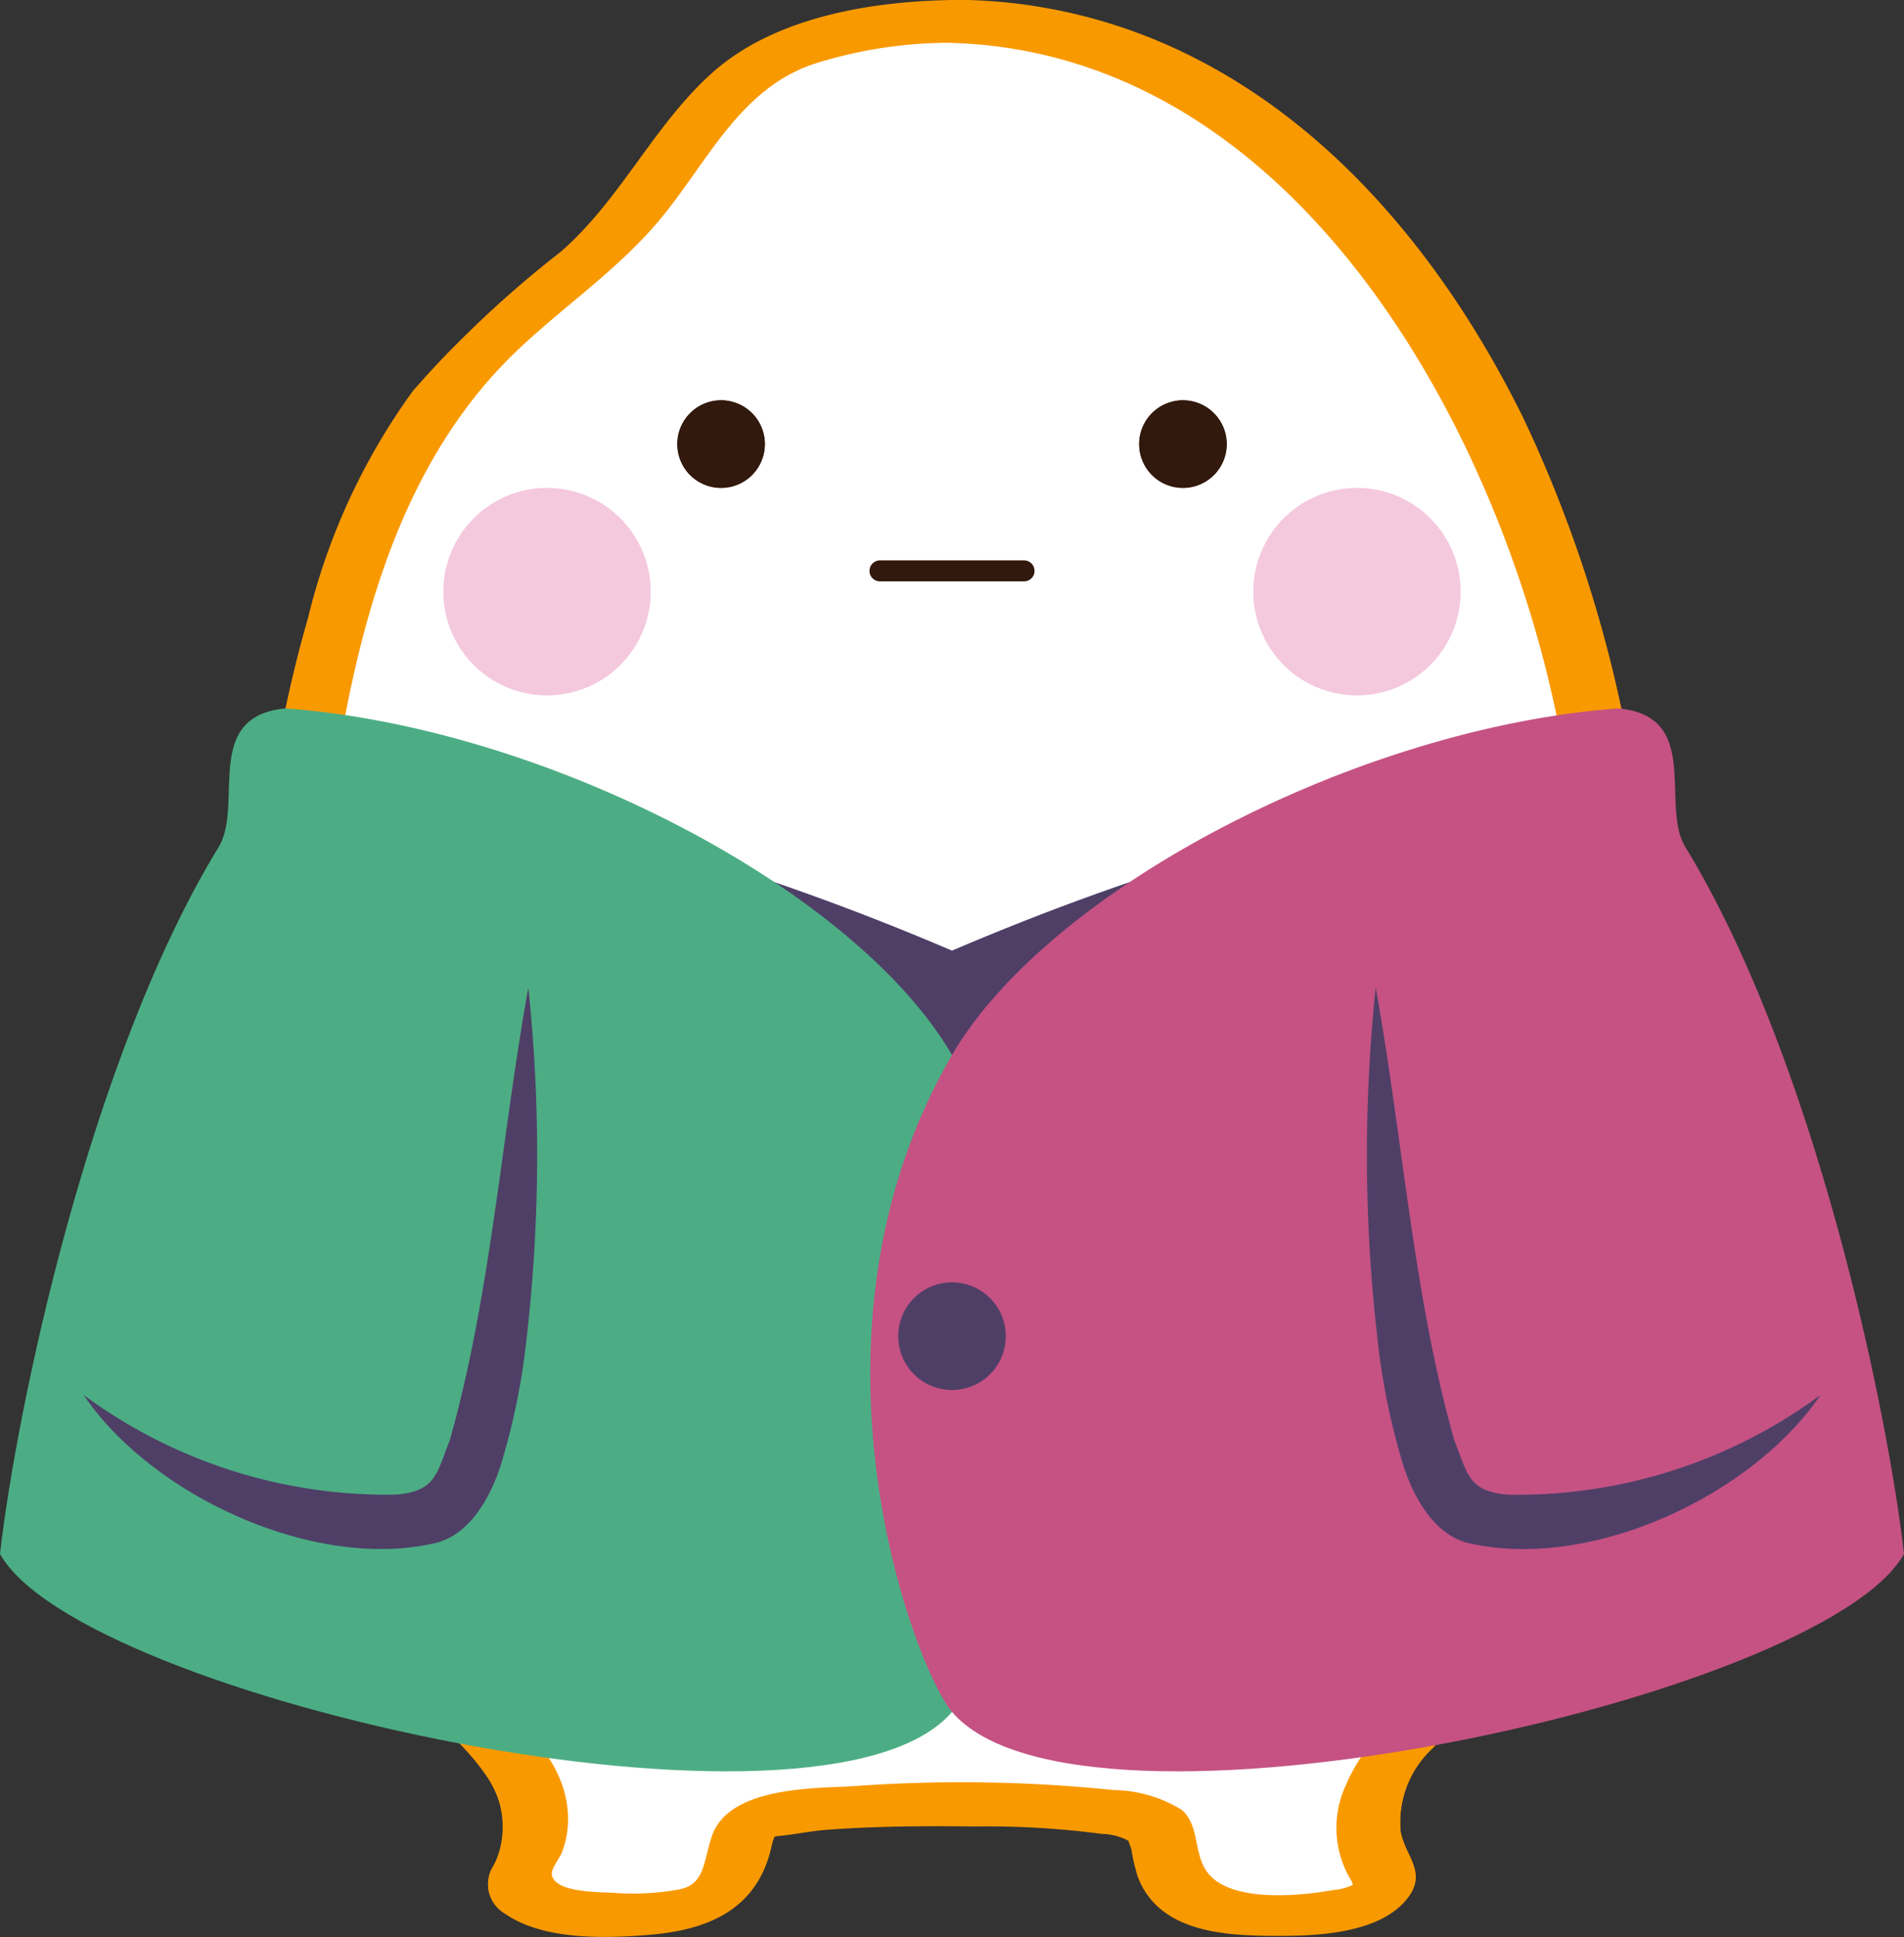
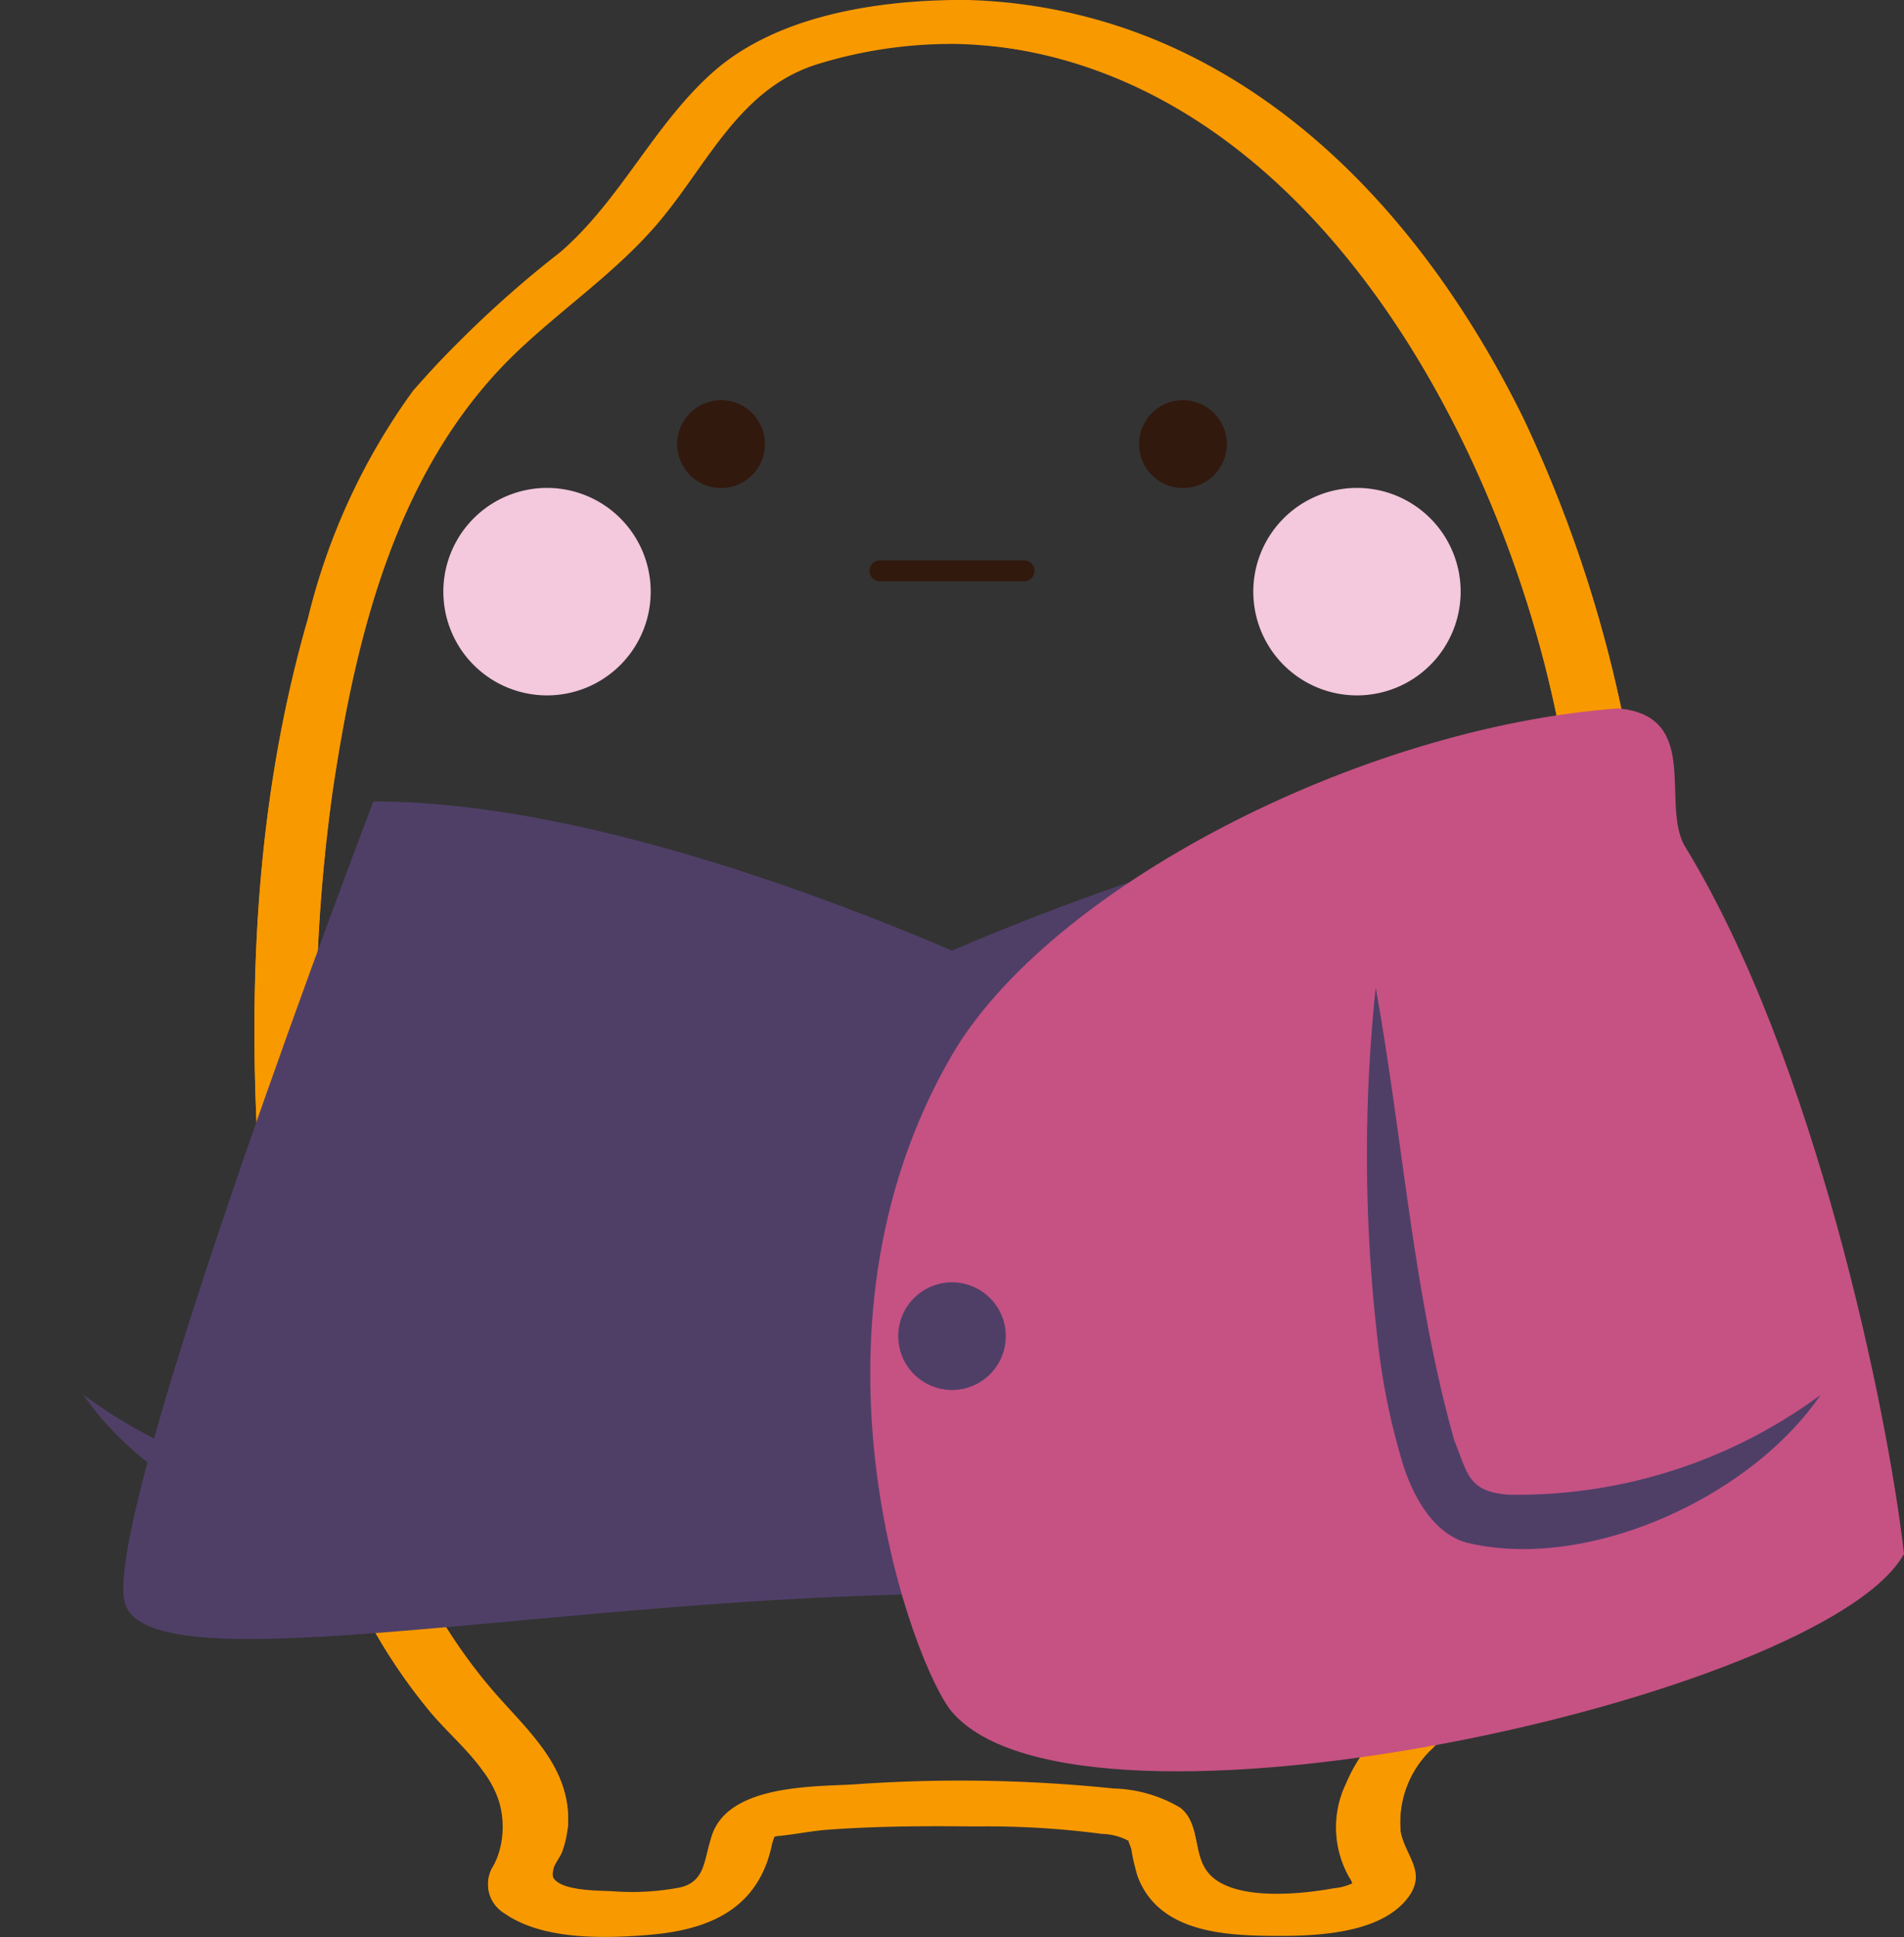
<svg xmlns="http://www.w3.org/2000/svg" width="85.871" height="87.315" viewBox="0 0 85.871 87.315">
  <rect x="0" y="0" width="85.871" height="87.315" fill="#333333" stroke="none" />
  <g id="Group_3353" data-name="Group 3353" transform="translate(0 0)">
    <path id="Path_6729" data-name="Path 6729" d="M458.114,439.5c-3.684.042-8.113.743-10.953,3.286-2.645,2.37-4.133,5.726-6.838,8.073a48.66,48.66,0,0,0-6.645,6.248,29.065,29.065,0,0,0-4.746,10.27c-2.375,8.221-2.743,16.7-2.185,25.194.456,6.948,1.63,14.088,5.064,20.24a25.227,25.227,0,0,0,2.6,3.814c.77.928,1.712,1.718,2.411,2.7a5.143,5.143,0,0,1,.894,1.9,3.716,3.716,0,0,1-.507,2.524,1.555,1.555,0,0,0,.616,2.02c1.731,1.2,4.542,1.114,6.535.945,2.683-.228,4.879-1.17,5.488-4.035.088-.414.271-.508-.106-.313a3.3,3.3,0,0,1,.365-.1c.756-.067,1.507-.231,2.27-.287,2.214-.164,4.444-.172,6.662-.147a39.472,39.472,0,0,1,5.711.337,2.612,2.612,0,0,1,1.289.368c-.217-.2,0,.158.035.358a7.555,7.555,0,0,0,.279,1.168c.9,2.46,3.706,2.676,5.958,2.7,1.9.018,4.984-.03,6.253-1.748.82-1.109-.151-1.829-.353-2.956a4.565,4.565,0,0,1,1.436-3.74,30.851,30.851,0,0,0,5.043-6.911c3.238-6.342,4.251-13.655,4.615-20.685.109-2.094.149-4.19.153-6.288l-1.564,1.112h0c.528,0,1.566-.466,1.564-1.112a59.461,59.461,0,0,0-5.714-26.086c-3.24-6.581-8.079-12.765-14.709-16.179a23.986,23.986,0,0,0-10.919-2.679c-1.584-.012-2.192,1.973-.272,1.987,14.743.107,23.791,15.7,26.938,28.253a62.316,62.316,0,0,1,1.821,14.942l1.564-1.112h0c-.531,0-1.562.466-1.564,1.112-.012,7.138-.394,14.477-2.53,21.337a29.528,29.528,0,0,1-3.846,8.107c-1.377,1.976-3.541,3.526-4.478,5.782a4.531,4.531,0,0,0,.175,4.267c.2.289.056.382.274.146a2.5,2.5,0,0,1-1,.306c-1.45.265-4.513.6-5.627-.657-.761-.858-.374-2.237-1.285-2.967a6.19,6.19,0,0,0-3.023-.874,67.3,67.3,0,0,0-11.77-.18c-1.9.1-5.63.039-6.351,2.323-.343,1.086-.295,2.078-1.455,2.323a11.441,11.441,0,0,1-2.991.167c-.606-.036-2.261,0-2.676-.576-.258-.357.61-1.73.644-2.406.136-2.661-1.881-4.3-3.437-6.117-4.072-4.768-5.951-10.942-6.91-17.036a78.454,78.454,0,0,1-.278-23.384c1.068-7.226,2.959-14.856,8.455-20,2.132-2,4.568-3.643,6.43-5.921,2.116-2.589,3.556-5.834,6.951-6.907a20.454,20.454,0,0,1,5.977-.924c1.58-.018,2.2-2.01.272-1.987" transform="translate(-415.044 -439.501)" fill="#f99900" />
-     <path id="Path_6730" data-name="Path 6730" d="M457.871,440.418a21.179,21.179,0,0,0-7.492,1.381c-3.767,1.419-4.927,5.679-8.563,9-3.208,2.928-7.721,5.608-10.139,12.079a61.939,61.939,0,0,0-3.856,21.612c0,14.395,2.1,26.064,9.384,33.2.462.454,3.074,3.241,1.322,5.99-1.457,2.286,6.687,2.5,8.453,1.35,1.349-.872,1.233-2.258,1.507-3.065.325-.957,4.435-1.193,9.384-1.193s9.059.236,9.384,1.193c.274.808.159,2.194,1.507,3.065,1.766,1.146,9.911.936,8.454-1.35-1.753-2.749.86-5.536,1.321-5.99,7.28-7.133,9.384-18.8,9.384-33.2h0c0-24.339-13.454-44.069-30.051-44.069" transform="translate(-414.935 -439.425)" fill="#fff" />
    <path id="Path_6731" data-name="Path 6731" d="M458.131,439.56c-3.68.042-8.1.749-10.957,3.269-2.667,2.355-4.163,5.728-6.857,8.1-2.285,2.01-4.724,3.821-6.626,6.225a28.983,28.983,0,0,0-4.755,10.242c-2.371,8.211-2.746,16.688-2.188,25.175.455,6.944,1.626,14.074,5.059,20.223a25.222,25.222,0,0,0,2.6,3.814c.77.928,1.712,1.717,2.411,2.7a4.041,4.041,0,0,1,.4,4.478,1.47,1.47,0,0,0,.6,1.953c1.744,1.174,4.533,1.084,6.527.915,2.652-.225,4.9-1.147,5.5-3.988.033-.151.239-.74-.045-.417-.162.184.147-.026.291-.04.757-.075,1.506-.228,2.271-.285,2.214-.164,4.444-.168,6.664-.141a37.277,37.277,0,0,1,5.711.337,2.8,2.8,0,0,1,1.2.314c.263.235.266,1.233.416,1.639.9,2.422,3.72,2.629,5.942,2.639,1.91.009,5.156-.04,6.354-1.866.678-1.034-.249-1.753-.439-2.781a4.611,4.611,0,0,1,1.423-3.787,30.807,30.807,0,0,0,5.047-6.9c3.239-6.344,4.255-13.638,4.619-20.671.108-2.094.15-4.19.153-6.287l-1.936,1.07h0c.541,0,1.939-.255,1.936-1.07a59.333,59.333,0,0,0-5.709-26.068c-3.225-6.532-8.007-12.647-14.566-16.076a23.444,23.444,0,0,0-10.685-2.721c-.617-.005-1.569.175-1.849.826-.252.587.222,1.036.822,1.04,14.968.108,24.091,15.457,27.317,28.312a62.349,62.349,0,0,1,1.824,14.959l1.936-1.069c-.546,0-1.935.253-1.937,1.069-.012,7.145-.406,14.469-2.529,21.337a29.918,29.918,0,0,1-3.83,8.107c-1.368,1.993-3.543,3.541-4.49,5.8a4.56,4.56,0,0,0,.161,4.216.846.846,0,0,1,.152.387c0-.017.208-.252.059-.116a2.366,2.366,0,0,1-.918.265c-1.477.267-4.522.582-5.64-.7-.734-.846-.38-2.187-1.235-2.913a6.009,6.009,0,0,0-3.062-.889,67.258,67.258,0,0,0-11.769-.173c-1.87.1-5.626.044-6.363,2.276-.383,1.161-.313,2.136-1.442,2.371a11.553,11.553,0,0,1-2.994.158c-.607-.035-2.28-.013-2.681-.6-.1-.151-.08-.122-.093-.289-.015-.2.378-.722.459-.942a4.214,4.214,0,0,0,.264-1.226c.142-2.643-1.883-4.274-3.427-6.082-4.076-4.77-5.955-10.956-6.916-17.053a78.5,78.5,0,0,1-.283-23.4c1.068-7.224,2.954-14.882,8.447-20.033,2.13-2,4.57-3.646,6.43-5.921,2.11-2.581,3.566-5.852,6.945-6.927a20.343,20.343,0,0,1,5.977-.921c1.531-.017,2.237-1.882.306-1.859" transform="translate(-415.043 -439.496)" fill="#f99900" />
    <path id="Path_6732" data-name="Path 6732" d="M444.132,458.139a1.974,1.974,0,1,1,1.974,1.975,1.974,1.974,0,0,1-1.974-1.975" transform="translate(-413.585 -438.121)" fill="#32190e" />
    <path id="Path_6733" data-name="Path 6733" d="M444.132,458.139a1.974,1.974,0,1,1,1.974,1.975,1.974,1.974,0,0,1-1.974-1.975" transform="translate(-413.585 -438.121)" fill="#32190e" />
    <path id="Path_6734" data-name="Path 6734" d="M434.387,464.489a4.676,4.676,0,1,1,4.677,4.676,4.676,4.676,0,0,1-4.677-4.676" transform="translate(-414.392 -437.819)" fill="#f4c8dd" />
    <path id="Path_6735" data-name="Path 6735" d="M495.732,509c-1.13,3.882-18.18-.421-36.444-.421s-37.026,4.3-38.157.421,11.206-36.136,11.206-36.136c7.831,0,17.656,3.126,26.094,6.725,8.437-3.6,18.264-6.725,26.095-6.725,0,0,12.336,32.246,11.206,36.136" transform="translate(-415.496 -436.739)" fill="#4f3f67" />
-     <path id="Path_6736" data-name="Path 6736" d="M458.856,514.228c-5.766,6.746-39.333-.614-42.935-7.125.722-6.366,4.006-22.333,9.913-31.95,1.042-1.938-.759-5.818,2.972-6.162,11.786.867,25.708,8.17,30.05,15.623,7.378,12.664,1.687,27.641,0,29.615" transform="translate(-415.921 -437.059)" fill="#4cad84" />
    <path id="Path_6737" data-name="Path 6737" d="M419.394,498.969a23.05,23.05,0,0,0,14.095,4.5c1.8-.143,1.829-.946,2.424-2.435,1.85-6.507,2.329-13.664,3.548-20.422a72.05,72.05,0,0,1-.083,15.86,30.276,30.276,0,0,1-1.061,5.334c-.376,1.369-1.309,3.425-3.035,3.843-5.461,1.284-12.817-2.135-15.888-6.684" transform="translate(-415.633 -436.097)" fill="#4f3f67" />
    <path id="Path_6738" data-name="Path 6738" d="M455.855,514.228c5.766,6.746,39.333-.614,42.935-7.125-.722-6.366-4.006-22.333-9.914-31.95-1.041-1.938.76-5.818-2.97-6.162-11.786.867-25.709,8.17-30.051,15.623-7.378,12.664-1.687,27.641,0,29.615" transform="translate(-412.919 -437.059)" fill="#c55283" />
    <path id="Path_6739" data-name="Path 6739" d="M493.319,498.969c-3.1,4.566-10.388,7.957-15.888,6.685-1.726-.42-2.659-2.474-3.036-3.844a30.372,30.372,0,0,1-1.06-5.334,72.048,72.048,0,0,1-.084-15.86c1.219,6.756,1.7,13.916,3.549,20.422.6,1.489.62,2.292,2.424,2.435a23.051,23.051,0,0,0,14.095-4.5" transform="translate(-411.206 -436.097)" fill="#4f3f67" />
    <path id="Path_6740" data-name="Path 6740" d="M467.317,458.139a1.974,1.974,0,1,0-1.974,1.975,1.974,1.974,0,0,0,1.974-1.975" transform="translate(-411.992 -438.121)" fill="#32190e" />
    <path id="Path_6741" data-name="Path 6741" d="M467.317,458.139a1.974,1.974,0,1,0-1.974,1.975,1.974,1.974,0,0,0,1.974-1.975" transform="translate(-411.992 -438.121)" fill="#32190e" />
    <path id="Path_6742" data-name="Path 6742" d="M477.475,464.489a4.676,4.676,0,1,0-4.676,4.676,4.676,4.676,0,0,0,4.676-4.676" transform="translate(-411.599 -437.819)" fill="#f4c8dd" />
    <line id="Line_206" data-name="Line 206" x1="6.498" transform="translate(39.687 25.733)" fill="none" stroke="#32190e" stroke-linecap="round" stroke-linejoin="round" stroke-width="0.947" />
    <path id="Path_6743" data-name="Path 6743" d="M453.333,495.312a2.426,2.426,0,1,1,2.427,2.425,2.426,2.426,0,0,1-2.427-2.425" transform="translate(-412.823 -435.081)" fill="#4f3f67" />
  </g>
</svg>